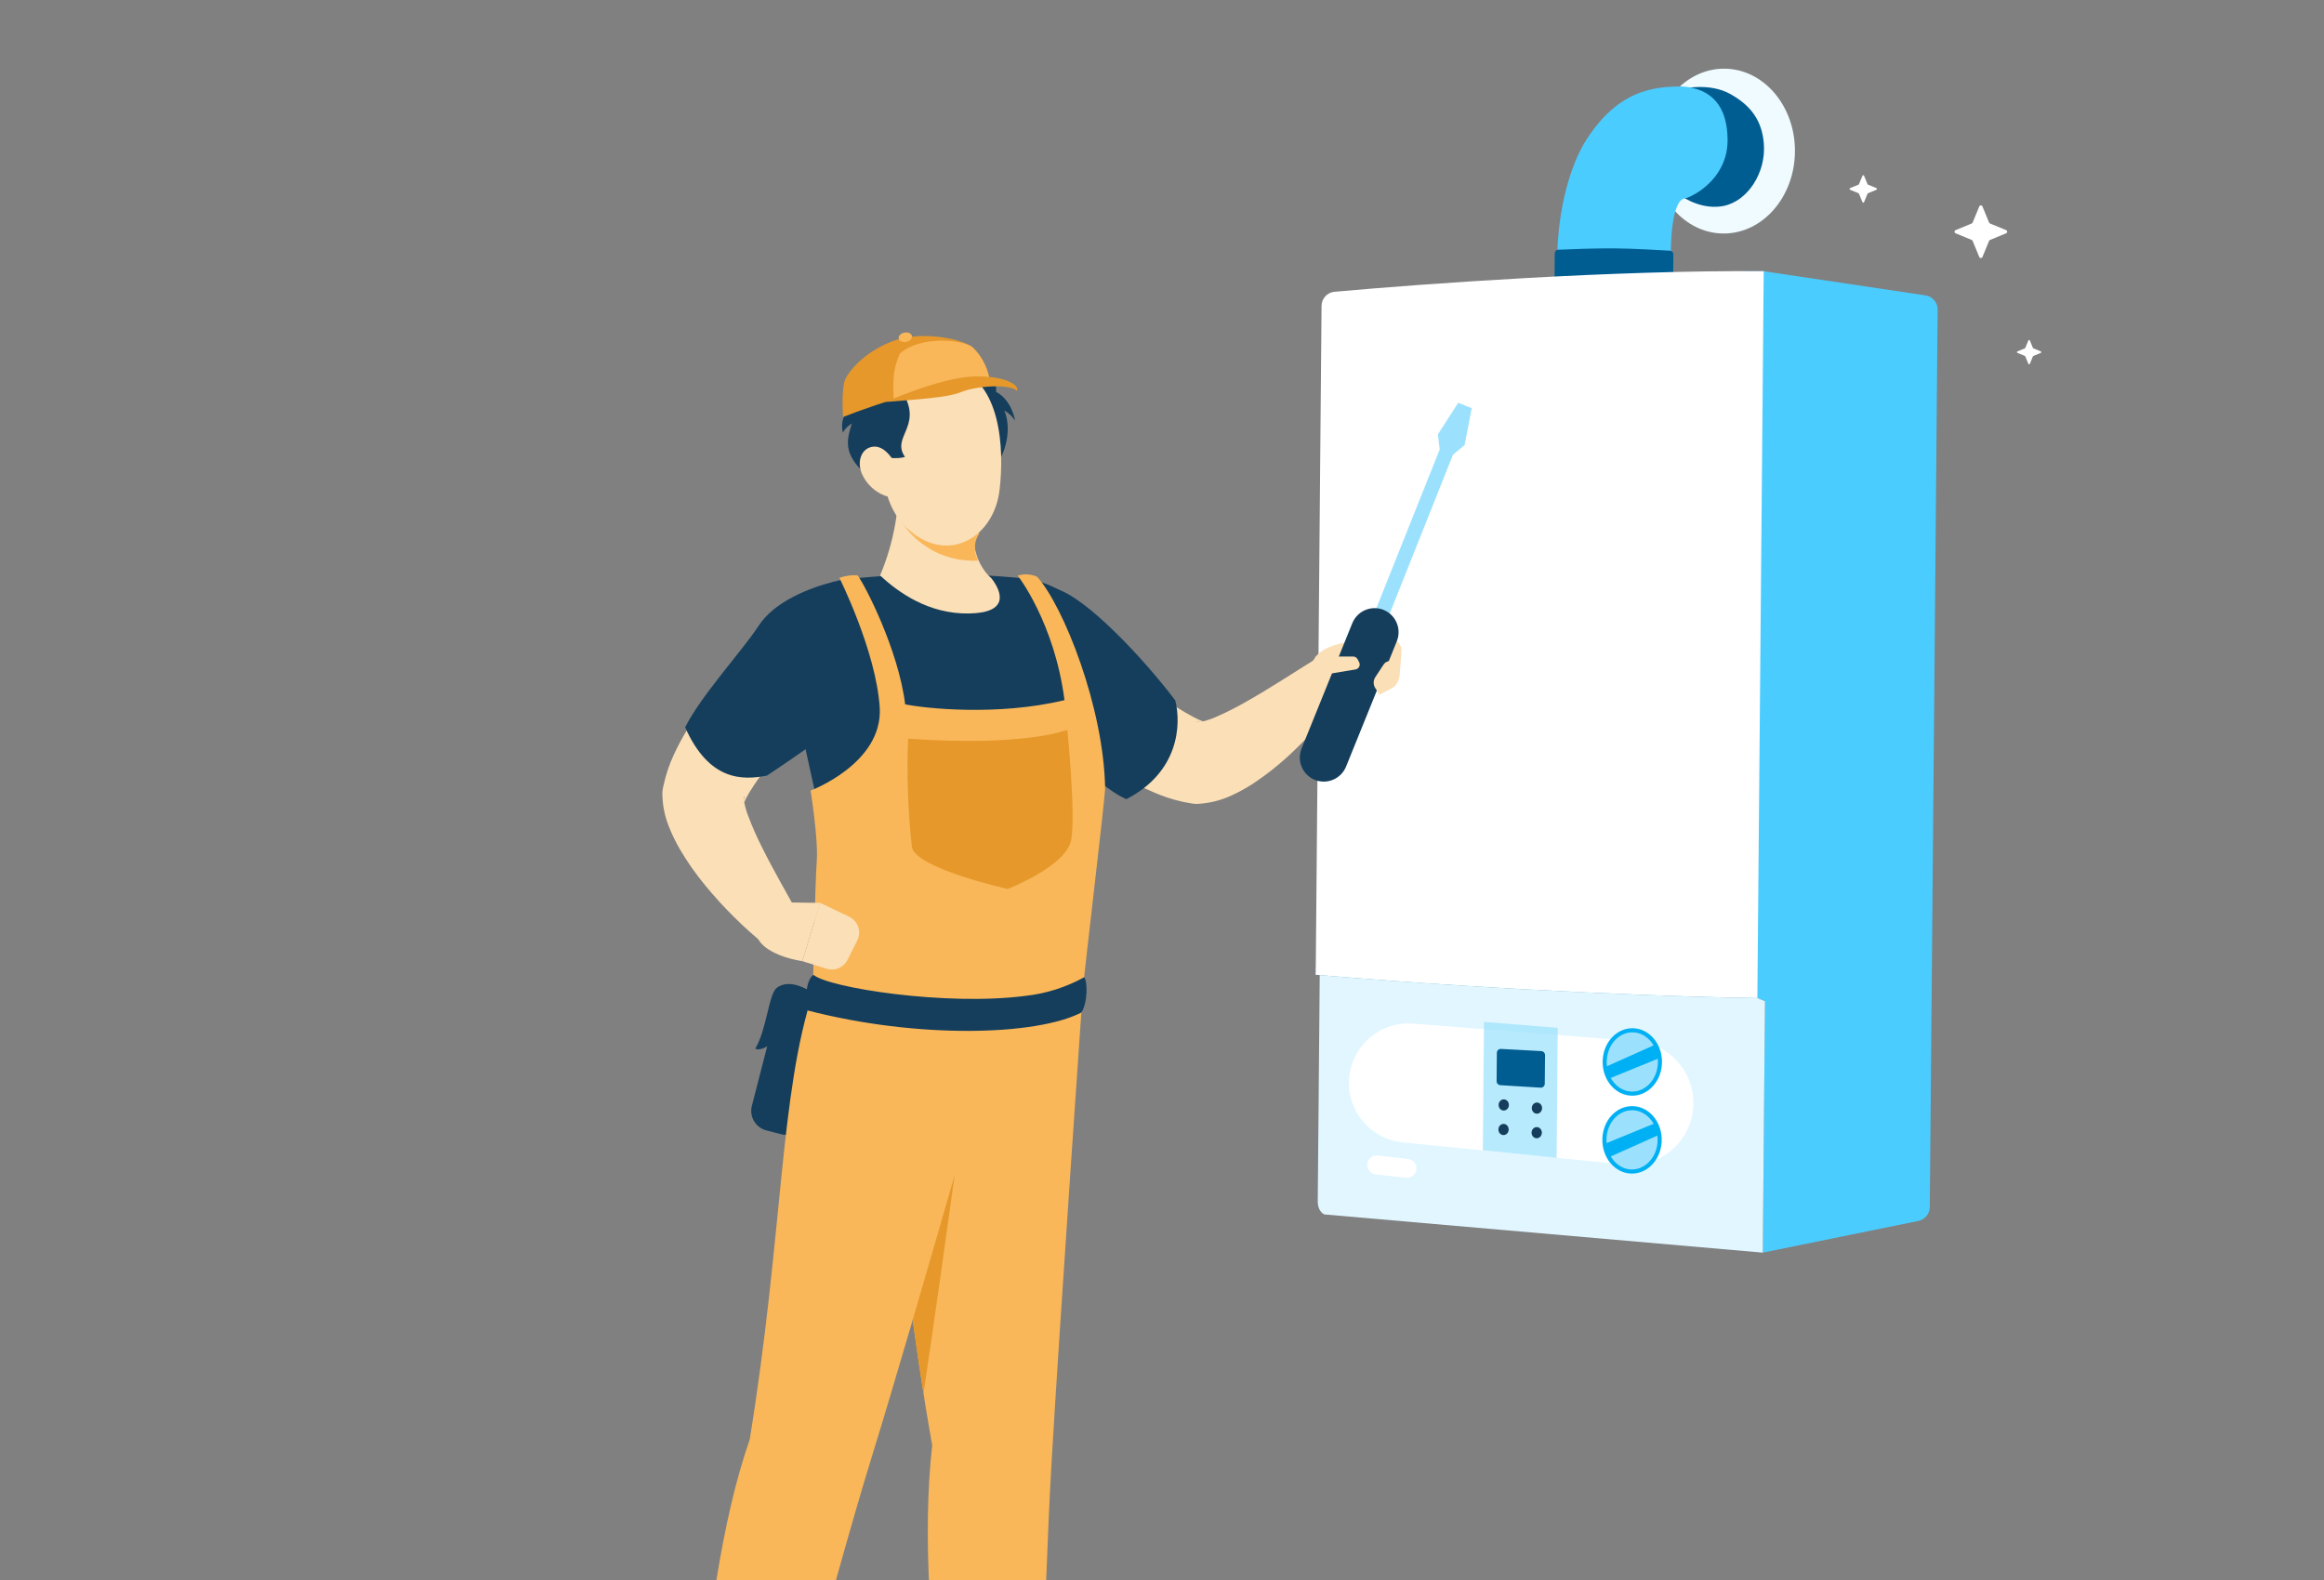
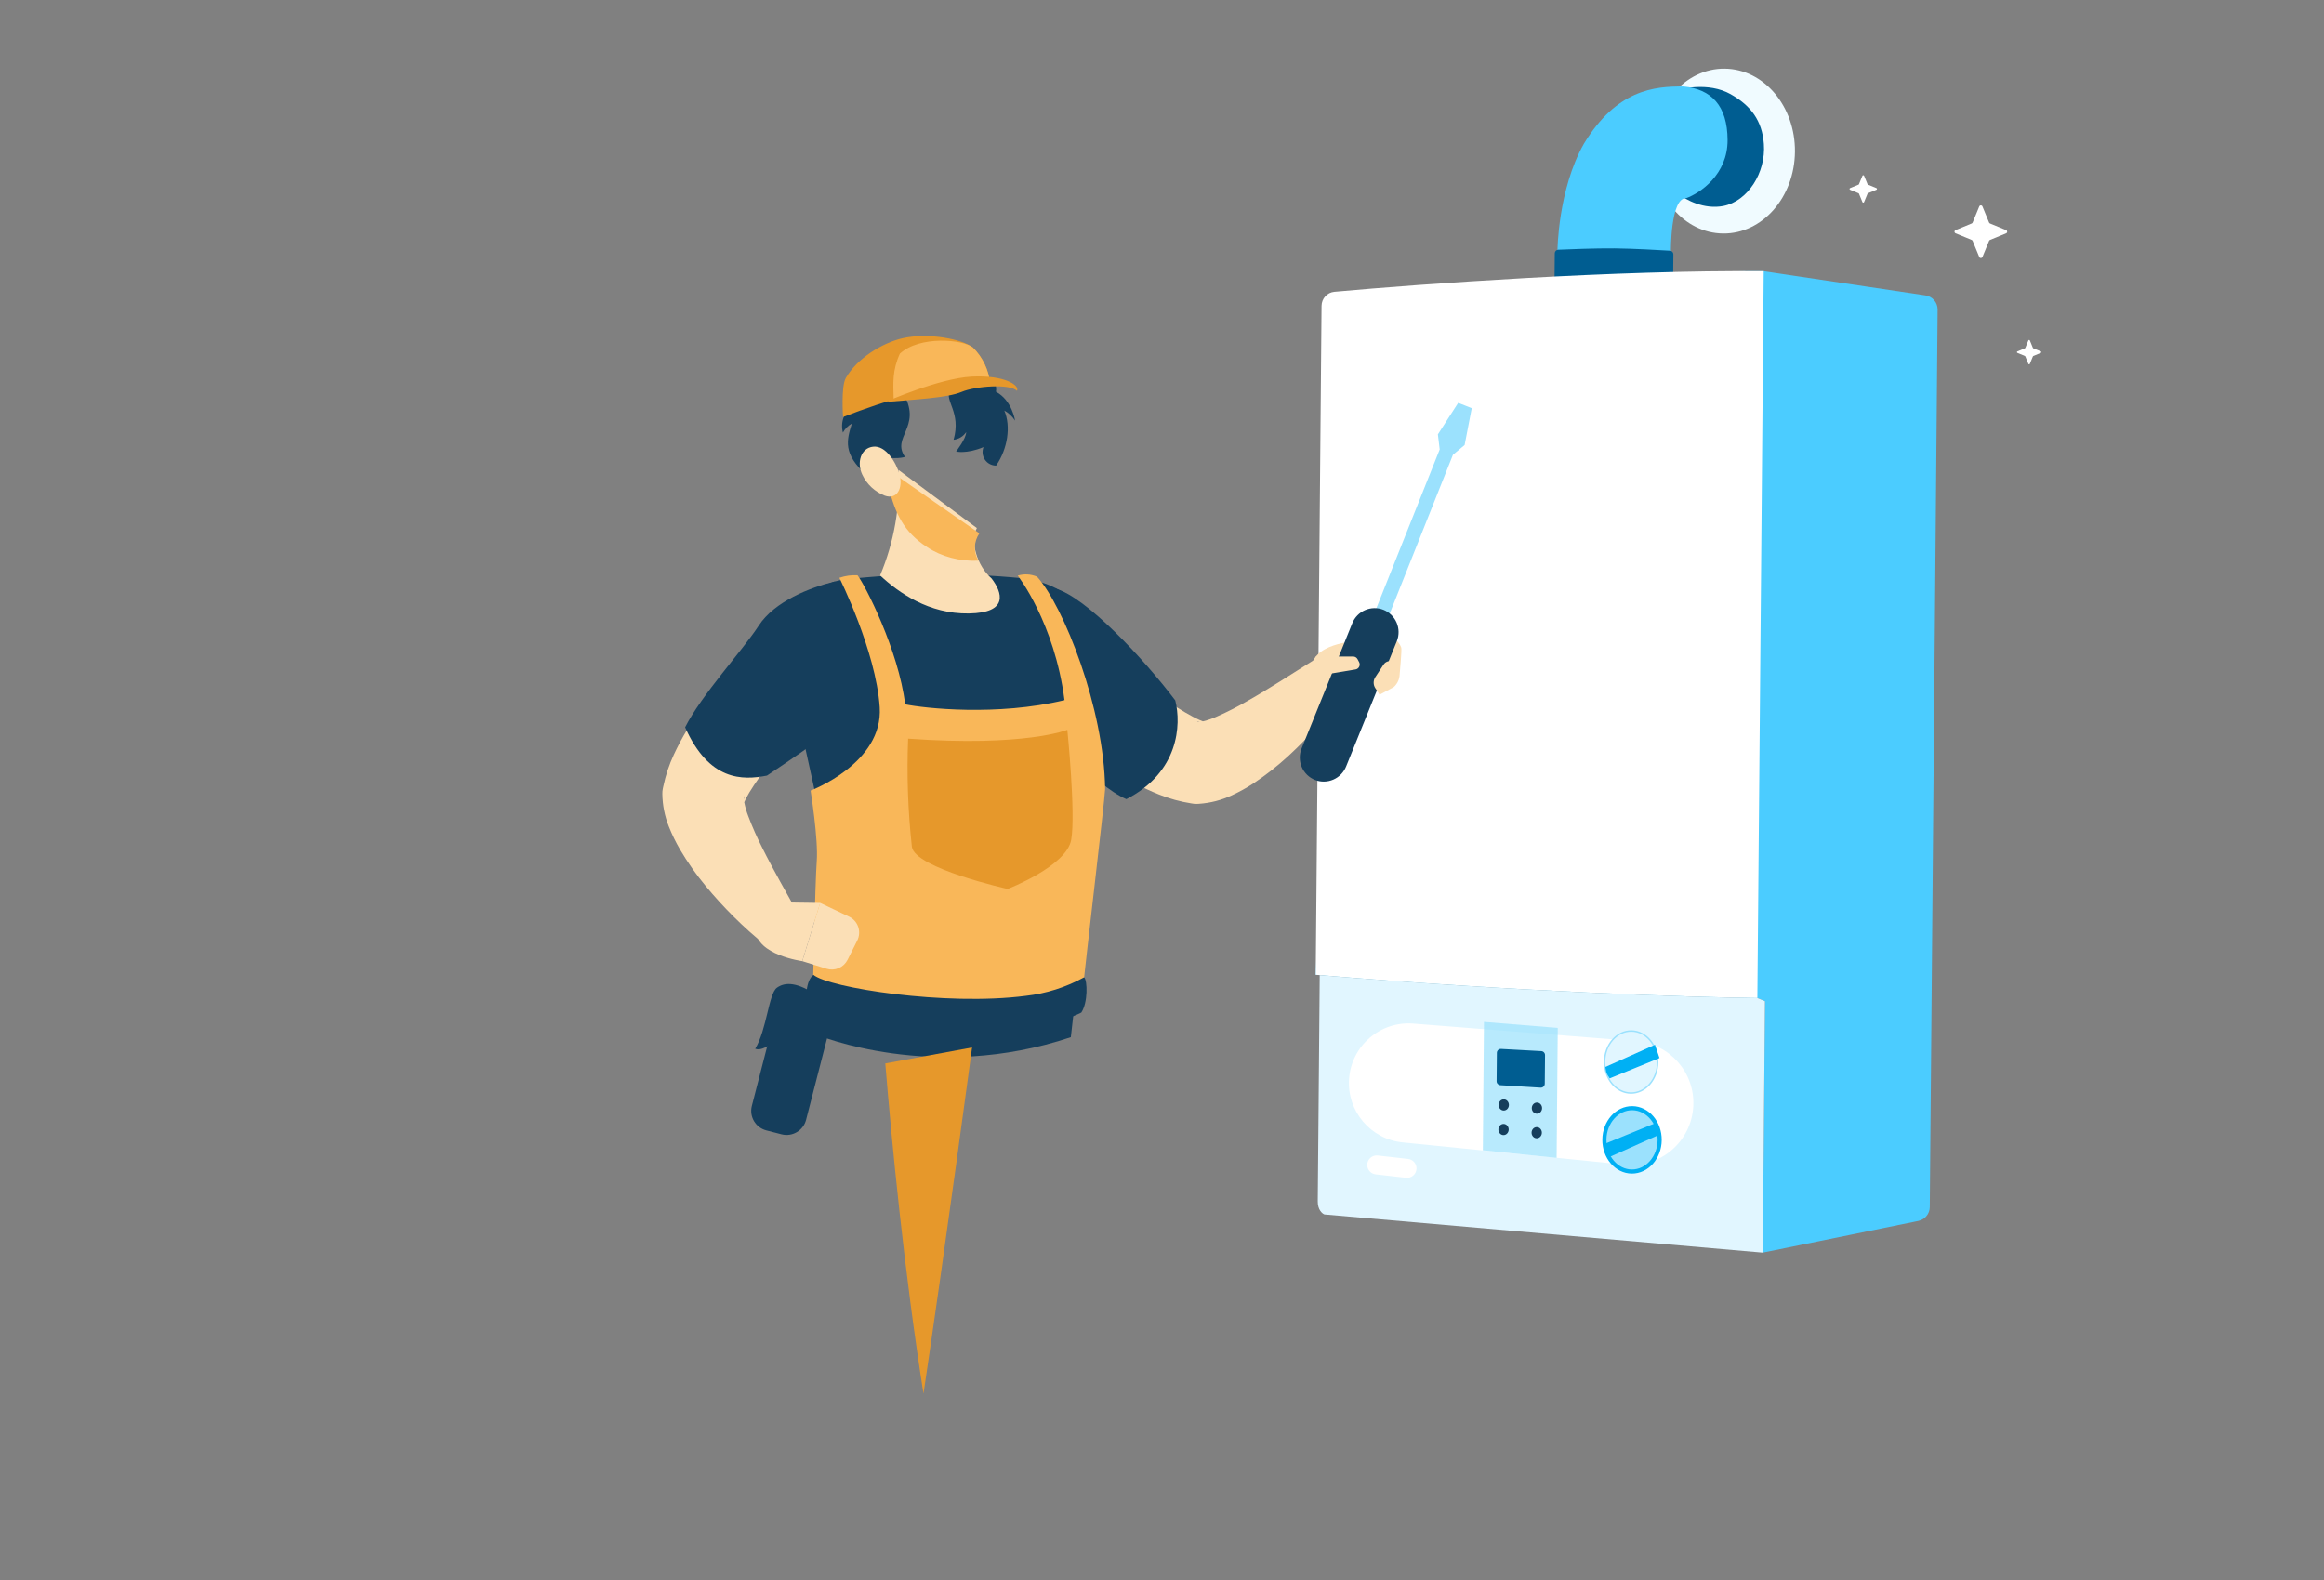
<svg xmlns="http://www.w3.org/2000/svg" fill="none" height="272" viewBox="0 0 400 272" width="400">
  <rect x="0" y="0" width="400" height="272" fill="#808080" stroke="none" />
  <g clip-path="url(#clip0_614_16194)">
    <ellipse cx="12.23" cy="14.188" fill="#F0FBFF" rx="12.23" ry="14.188" transform="matrix(-1 -0.009 -0.009 1 309.068 11.933)" />
    <path d="M296.622 35.461C293.285 36.114 290.125 34.384 288.962 33.437C288.962 33.437 280.6 18.82 286.855 16.105C289.122 15.121 294.101 14.101 297.844 16.201C301.362 18.174 303.287 20.76 303.591 24.782C303.965 29.748 300.795 34.644 296.622 35.461Z" fill="#005D91" />
    <path d="M290.204 34.122C287.501 34.059 287.592 43.26 287.592 43.26L268.066 43.089C268.066 43.089 268.157 32.638 272.598 24.777C278.244 15.446 284.668 14.846 289.775 14.891C294.496 15.332 297.319 18.136 297.346 24.099C297.373 30.061 292.596 33.265 290.204 34.122Z" fill="#4BCCFF" />
    <path d="M288.014 43.777C288.017 43.451 287.765 43.179 287.44 43.159C285.812 43.06 281.107 42.787 277.874 42.757C274.599 42.727 269.827 42.92 268.185 42.992C267.859 43.006 267.604 43.273 267.601 43.599L267.566 47.593C267.563 47.933 267.836 48.211 268.176 48.214L287.358 48.381C287.698 48.384 287.976 48.111 287.979 47.771L288.014 43.777Z" fill="#005D91" />
    <path d="M302.472 171.813C302.472 171.813 303.252 172.141 303.782 172.361L303.405 215.642L330.179 210.185C331.318 209.953 332.139 208.957 332.149 207.795L333.497 53.304C333.508 52.078 332.613 51.03 331.4 50.849L303.564 46.691C276.761 46.457 245.637 53.303 231.445 54.648L226.458 167.809C260.69 170.716 291.398 171.69 302.472 171.813Z" fill="#4BCCFF" />
    <path d="M302.472 171.813L303.564 46.691C278.053 46.468 245.039 48.843 229.678 50.233C228.422 50.346 227.473 51.394 227.462 52.655L226.457 167.809C260.69 170.716 291.397 171.69 302.472 171.813Z" fill="white" />
    <path d="M303.783 172.361L302.472 171.813C291.472 171.691 261.102 170.73 227.147 167.868L226.807 206.822C226.795 208.252 227.564 208.914 227.95 209.067L303.405 215.642L303.783 172.361Z" fill="#E1F6FF" />
    <path d="M291.445 190.457C291.758 184.673 287.4 179.694 281.625 179.238L243.248 176.211C237.556 175.762 232.591 180.043 232.198 185.739C231.815 191.273 235.897 196.11 241.417 196.664L279.721 200.503C285.778 201.11 291.116 196.536 291.445 190.457Z" fill="white" />
    <ellipse cx="4.756" cy="5.453" fill="#9BE1FD" rx="4.756" ry="5.453" stroke="#00B0F4" stroke-width="0.706" transform="matrix(-1 -0.009 -0.009 1 285.705 190.817)" />
    <path d="M284.783 193.402L276.223 196.905L276.998 199.189L285.535 195.369C285.535 195.369 285.465 194.69 285.312 194.296C285.167 193.921 284.783 193.402 284.783 193.402Z" fill="#00B0F4" />
    <path d="M280.789 177.486C278.283 177.464 276.2 179.82 276.174 182.789C276.149 185.758 278.19 188.149 280.696 188.171C283.201 188.193 285.284 185.837 285.31 182.868C285.336 179.899 283.295 177.508 280.789 177.486Z" fill="#E1F6FF" stroke="#9BE1FD" stroke-width="0.247" />
-     <ellipse cx="4.756" cy="5.453" fill="#9BE1FD" rx="4.756" ry="5.453" stroke="#00B0F4" stroke-width="0.706" transform="matrix(1 0.009 0.009 -1 276.144 188.228)" />
    <path d="M285.471 182.071L284.776 180.025L276.446 183.753C276.447 183.76 276.447 183.767 276.448 183.773C276.457 183.842 276.471 183.938 276.489 184.045C276.525 184.263 276.579 184.52 276.65 184.705C276.718 184.88 276.845 185.095 276.959 185.271C277.015 185.357 277.066 185.432 277.104 185.485C277.105 185.488 277.106 185.49 277.107 185.492L285.471 182.071Z" fill="#00B0F4" stroke="#00B0F4" stroke-width="0.247" />
    <path d="M268.117 176.953L255.416 175.922L255.223 198.027L267.921 199.332L268.117 176.953Z" fill="#9BE1FD" opacity="0.7" />
    <path d="M265.926 181.638C265.929 181.273 265.644 180.969 265.279 180.949L258.355 180.571C257.965 180.549 257.637 180.858 257.634 181.248L257.591 186.129C257.588 186.493 257.87 186.795 258.233 186.818L265.157 187.244C265.548 187.268 265.879 186.959 265.882 186.567L265.926 181.638Z" fill="#005D91" />
    <ellipse cx="0.886" cy="0.962" fill="#153E5C" rx="0.886" ry="0.962" transform="matrix(-1 -0.009 -0.009 1 265.427 189.81)" />
    <ellipse cx="0.886" cy="0.962" fill="#153E5C" rx="0.886" ry="0.962" transform="matrix(-1 -0.009 -0.009 1 265.39 194.04)" />
    <ellipse cx="0.886" cy="0.962" fill="#153E5C" rx="0.886" ry="0.962" transform="matrix(-1 -0.009 -0.009 1 259.717 189.264)" />
    <ellipse cx="0.886" cy="0.962" fill="#153E5C" rx="0.886" ry="0.962" transform="matrix(-1 -0.009 -0.009 1 259.68 193.492)" />
    <path d="M243.807 201.151C243.814 200.315 243.189 199.608 242.358 199.514L237.145 198.921C236.181 198.812 235.335 199.561 235.327 200.53C235.32 201.366 235.945 202.073 236.776 202.167L241.989 202.76C242.953 202.869 243.799 202.121 243.807 201.151Z" fill="white" />
    <path d="M318.433 32.385C318.306 32.437 318.306 32.617 318.433 32.669L319.877 33.264C319.915 33.28 319.946 33.31 319.961 33.348L320.556 34.792C320.608 34.919 320.788 34.919 320.84 34.792L321.435 33.348C321.451 33.31 321.481 33.28 321.519 33.264L322.964 32.669C323.091 32.617 323.091 32.437 322.964 32.385L321.519 31.79C321.481 31.774 321.451 31.744 321.435 31.706L320.84 30.262C320.788 30.135 320.608 30.135 320.556 30.262L319.961 31.706C319.946 31.744 319.915 31.774 319.877 31.79L318.433 32.385Z" fill="white" />
    <path d="M336.588 39.617C336.344 39.718 336.344 40.063 336.588 40.164L339.363 41.306C339.436 41.336 339.494 41.394 339.524 41.467L340.666 44.242C340.767 44.486 341.112 44.486 341.213 44.242L342.355 41.467C342.385 41.394 342.443 41.336 342.516 41.306L345.29 40.164C345.534 40.063 345.534 39.718 345.29 39.617L342.516 38.475C342.443 38.445 342.385 38.387 342.355 38.314L341.213 35.54C341.112 35.296 340.767 35.296 340.666 35.54L339.524 38.314C339.494 38.387 339.436 38.445 339.363 38.475L336.588 39.617Z" fill="white" />
    <path d="M174.458 119.378C175.559 120.445 176.548 121.347 177.615 122.284C178.682 123.221 179.749 124.114 180.833 125.008C183.019 126.742 185.248 128.477 187.624 130.125C190.041 131.824 192.561 133.371 195.171 134.757C196.576 135.516 198.024 136.194 199.508 136.787C201.289 137.501 203.145 138.01 205.042 138.305L205.484 138.374C205.787 138.404 206.092 138.404 206.395 138.374C208.329 138.241 210.223 137.753 211.981 136.934C213.306 136.329 214.582 135.622 215.797 134.818C217.926 133.401 219.939 131.817 221.817 130.082C223.621 128.416 225.286 126.699 226.891 124.877C228.496 123.088 230.002 121.212 231.401 119.257C231.918 118.513 232.163 117.614 232.095 116.711C232.026 115.808 231.648 114.956 231.025 114.299C230.401 113.641 229.57 113.219 228.672 113.104C227.774 112.988 226.863 113.185 226.093 113.662L225.989 113.732L220.386 117.262C218.521 118.424 216.665 119.569 214.817 120.61C213.081 121.626 211.289 122.541 209.448 123.351C208.698 123.696 207.917 123.969 207.115 124.166C206.464 124.322 205.909 124.34 206.091 124.244L207.436 124.348C206.717 124.083 206.019 123.767 205.345 123.403C204.478 122.935 203.515 122.388 202.561 121.772C201.607 121.156 200.627 120.48 199.655 119.76C198.684 119.04 197.686 118.329 196.706 117.565C194.746 116.03 192.768 114.443 190.825 112.803L187.911 110.331L185.074 107.885L184.936 107.773C183.396 106.441 181.397 105.763 179.366 105.884C177.334 106.004 175.429 106.914 174.058 108.418C172.687 109.923 171.958 111.903 172.026 113.938C172.094 115.972 172.954 117.899 174.423 119.309L174.458 119.378Z" fill="#FBDFB6" />
    <path d="M227.55 119.734L236.224 120.601L234.325 110.288C234.325 110.288 226.353 110.436 225.746 114.686L227.55 119.734Z" fill="#FBDFB6" />
    <path d="M241.176 111.485C240.932 110.809 240.454 110.242 239.829 109.886C239.205 109.53 238.474 109.408 237.767 109.542L234.298 110.349L237.431 119.611L239.876 118.29C240.182 118.021 240.43 117.692 240.607 117.325C240.783 116.957 240.884 116.558 240.903 116.151C240.922 115.744 241.318 111.867 241.176 111.485Z" fill="#FBDFB6" />
-     <path d="M168.273 110.705C169.548 114.972 172.341 120.949 176.6 123.412C180.858 125.875 188.223 135.13 193.861 137.576C202.873 132.962 203.35 124.791 202.283 120.576C196.827 113.342 186.861 102.742 181.674 101.337C177.163 100.114 173.269 107.183 168.273 110.705Z" fill="#153E5C" />
+     <path d="M168.273 110.705C169.548 114.972 172.341 120.949 176.6 123.412C180.858 125.875 188.223 135.13 193.861 137.576C202.873 132.962 203.35 124.791 202.283 120.576C196.827 113.342 186.861 102.742 181.674 101.337C177.163 100.114 173.269 107.183 168.273 110.705" fill="#153E5C" />
    <path d="M169.279 76.972C166.321 78.195 164.561 77.727 164.561 77.727C164.561 77.727 166.295 75.498 166.295 74.388C166.053 74.753 165.733 75.061 165.358 75.289C164.983 75.517 164.563 75.659 164.127 75.706C165.48 70.944 162.531 69.053 163.494 67.197C165.315 63.675 172.02 63.641 171.422 67.44C174.197 68.906 174.709 72.41 174.709 72.41C174.245 71.688 173.611 71.092 172.861 70.675C174.015 73.399 173.443 77.259 171.448 80.156C171.067 80.157 170.693 80.065 170.356 79.888C170.02 79.711 169.732 79.454 169.518 79.14C169.304 78.826 169.17 78.464 169.129 78.086C169.087 77.708 169.139 77.326 169.279 76.972Z" fill="#153E5C" />
    <path d="M134.517 195.273L131.905 194.601C130.049 194.123 128.932 192.232 129.409 190.376L133.516 174.416C133.993 172.56 135.885 171.443 137.741 171.92L140.353 172.593C142.209 173.07 143.326 174.962 142.849 176.817L138.742 192.778C138.264 194.633 136.373 195.751 134.517 195.273Z" fill="#153E5C" />
    <path d="M140.863 171.526C137.238 168.993 135.113 169.028 133.707 170.051C132.302 171.075 131.973 177.259 129.986 180.538C132.675 181.787 140.863 171.526 140.863 171.526Z" fill="#153E5C" />
    <path d="M145.486 99.74C155.589 98.622 165.78 98.555 175.897 99.541C180.058 99.985 183.907 101.955 186.701 105.071C189.494 108.186 191.035 112.227 191.024 116.412C191.024 131.972 186.904 154.663 184.31 178.551C160.613 186.505 140.629 178.152 140.629 178.152C140.1 172.696 140.395 156.467 142.225 146.926C140.88 137.073 137.471 125.797 135.537 112.716C135.322 111.209 135.41 109.673 135.795 108.2C136.181 106.727 136.857 105.345 137.784 104.137C138.71 102.928 139.869 101.917 141.192 101.162C142.514 100.407 143.974 99.924 145.486 99.74Z" fill="#153E5C" />
    <path d="M154.646 80.901C154.976 87.117 153.893 93.327 151.48 99.064C154.672 102.031 159.851 105.717 166.755 105.613C173.66 105.509 172.515 101.988 170.667 99.585C168.134 97.407 166.92 93.114 168.134 90.902L154.646 80.901Z" fill="#FBDFB6" />
    <path d="M152.955 80.927L168.568 91.81C168.086 92.53 167.82 93.332 167.793 94.151C167.765 94.97 167.977 95.783 168.409 96.523C165.201 96.673 162.04 95.836 159.562 94.18C155.546 91.572 154.098 88.414 152.966 83.939C153.011 82.987 153.011 81.989 152.955 80.927Z" fill="#F9B759" />
-     <path d="M150.77 75.766C152.123 83.504 152.505 88.109 156.92 91.631C163.52 96.922 171.058 92.411 172.038 84.396C172.906 77.188 172.246 65.514 164.258 63.354C162.491 62.873 160.63 62.848 158.851 63.282C157.072 63.716 155.432 64.594 154.084 65.834C152.737 67.074 151.726 68.635 151.146 70.373C150.566 72.11 150.437 73.966 150.77 75.766Z" fill="#FBDFB6" />
    <path d="M150.994 78.412C154.065 79.279 155.765 78.655 155.765 78.655C153.388 75.289 158.593 73.555 155.652 68.064C153.466 64.768 145.799 66.034 146.814 69.747C146.077 70.262 145.516 70.99 145.206 71.834C144.895 72.677 144.851 73.596 145.079 74.465C145.438 73.818 145.969 73.284 146.614 72.921C145.747 75.758 145.009 78.126 149.164 81.786C149.54 81.747 149.902 81.617 150.216 81.407C150.531 81.198 150.79 80.914 150.97 80.582C151.15 80.249 151.247 79.878 151.251 79.5C151.255 79.122 151.167 78.748 150.994 78.412Z" fill="#153E5C" />
    <path d="M148.427 81.743C149.208 83.384 150.585 84.665 152.278 85.325C154.429 86.097 155.453 83.981 154.82 81.665C154.238 79.574 152.434 76.66 150.292 76.894C148.149 77.128 147.412 79.652 148.427 81.743Z" fill="#FBDFB6" />
-     <path d="M160.449 248.81C154.1 213.386 151.455 170.667 151.455 170.667L186.41 170.138C186.41 170.138 182.385 227.706 180.989 251.819C179.54 276.896 178.526 325.139 178.526 325.139H166.833C166.833 325.139 156.928 279.81 160.449 248.81Z" fill="#F9B759" />
    <path d="M167.31 180.321C167.31 180.321 162.713 214.704 158.948 239.919C155.6 218.729 153.475 196.463 152.374 183.071L167.31 180.321Z" fill="#E6982B" />
-     <path d="M129.041 247.812C134.809 212.188 134.176 188.378 139.944 170.823L173.417 170.363C173.417 170.363 157.448 226.89 150.162 250.422C142.876 273.955 129.648 325.139 129.648 325.139H118.945C118.945 325.139 119.378 275.368 129.041 247.812Z" fill="#F9B759" />
    <path d="M186.41 170.138C186.749 166.217 190.079 138.4 190.209 135.85C190.045 121.972 183.071 104.338 178.5 99.281C177.448 98.823 176.267 98.755 175.169 99.09C175.169 99.09 181.484 107.14 183.218 120.532C171.604 123.325 159.07 121.929 155.792 121.252C154.647 111.91 148.853 100.634 147.586 99.03C146.529 98.971 145.471 99.121 144.472 99.472C144.472 99.472 150.769 112.066 151.411 121.738C152.053 131.409 139.519 136.102 139.519 136.102C139.519 136.102 140.864 144.481 140.578 148.245C140.291 152.01 139.901 170.797 139.901 170.797C139.901 170.797 170.13 175.741 186.41 170.138Z" fill="#F9B759" />
    <path d="M250.079 78.29L238.371 107.691L237.23 107.224L236.071 106.774L247.797 77.374L247.485 74.779L250.979 69.349L252.137 69.798L253.314 70.265L252.086 76.612L250.079 78.29Z" fill="#9BE1FD" />
    <path d="M238.111 104.978C237.093 104.58 235.958 104.6 234.954 105.034C233.95 105.468 233.158 106.281 232.75 107.296L224.01 128.891C223.606 129.912 223.624 131.051 224.058 132.059C224.492 133.067 225.308 133.862 226.327 134.27C227.346 134.668 228.48 134.647 229.484 134.213C230.488 133.78 231.28 132.967 231.688 131.952L240.429 110.357C240.832 109.336 240.815 108.197 240.38 107.189C239.946 106.181 239.13 105.386 238.111 104.978Z" fill="#153E5C" />
    <path d="M186.601 168.238C187.173 168.819 187.269 172.575 186.115 174.31C178.387 178.291 158.012 178.872 139.007 173.954C138.548 171.725 138.73 168.75 140.014 167.822C142.616 170.042 162.748 173.226 176.522 171.439C180.059 171.045 183.484 169.957 186.601 168.238Z" fill="#153E5C" />
    <path d="M183.704 125.641C183.704 125.641 176.47 128.607 156.303 127.159C156.052 133.382 156.27 139.616 156.953 145.807C157.535 149.494 173.434 153.033 173.434 153.033C173.434 153.033 183.574 149.129 184.372 144.576C185.17 140.022 183.704 125.641 183.704 125.641Z" fill="#E6982B" />
    <path d="M145.105 71.785C152.357 68.966 161.915 65.913 170.424 66.095C170.199 63.721 169.146 61.501 167.449 59.824C165.714 58.419 159.938 57.222 155.436 58.202C151.871 59 147.517 61.672 145.574 65.08C144.732 66.555 145.105 71.785 145.105 71.785Z" fill="#E6982B" />
    <path d="M154.889 60.873C158.29 57.75 165.74 58.418 167.449 59.823C169.146 61.5 170.199 63.72 170.424 66.095C165.021 65.982 159.2 67.17 153.814 68.775C153.727 65.895 153.571 63.753 154.889 60.873Z" fill="#F9B759" />
    <path d="M152.374 69.209C157.5 68.758 163.06 68.498 165.488 67.474C167.917 66.451 173.867 66.026 175.03 67.292C175.567 66.312 172.835 64.534 167.223 64.829C161.611 65.124 152.374 69.209 152.374 69.209Z" fill="#E6982B" />
-     <path d="M154.69 58.306C154.777 58.74 155.366 58.983 155.991 58.853C156.616 58.722 157.041 58.245 156.945 57.812C156.85 57.378 156.269 57.135 155.644 57.265C155.02 57.395 154.568 57.864 154.69 58.306Z" fill="#F9B759" />
    <path d="M134.74 105.795C133.612 106.844 132.65 107.772 131.661 108.796C130.672 109.819 129.718 110.826 128.764 111.858C126.882 113.948 125.034 116.082 123.291 118.363C121.461 120.685 119.777 123.118 118.251 125.649C117.416 127.022 116.661 128.441 115.987 129.899C115.175 131.639 114.566 133.467 114.174 135.347L114.079 135.78C114.022 136.066 113.996 136.357 114.001 136.648C114.023 138.589 114.405 140.51 115.128 142.312C115.665 143.665 116.303 144.975 117.037 146.232C118.334 148.438 119.808 150.535 121.443 152.504C122.98 154.368 124.61 156.154 126.326 157.855C128.03 159.551 129.822 161.155 131.695 162.661C132.408 163.227 133.295 163.528 134.205 163.512C135.115 163.497 135.992 163.166 136.685 162.576C137.378 161.986 137.845 161.174 138.006 160.278C138.167 159.383 138.012 158.459 137.568 157.664L137.507 157.56L134.28 151.766C133.222 149.841 132.181 147.932 131.244 146.033C130.323 144.243 129.506 142.401 128.798 140.516C128.496 139.747 128.264 138.951 128.105 138.14C127.983 137.48 128 136.934 128.105 137.116L127.931 138.452C128.23 137.747 128.581 137.066 128.981 136.414C129.501 135.546 130.1 134.679 130.767 133.725C131.435 132.771 132.164 131.868 132.927 130.932C133.69 129.995 134.471 129.041 135.286 128.104C136.926 126.23 138.617 124.348 140.361 122.492L142.963 119.716L145.565 117.019L145.695 116.889C147.042 115.411 147.77 113.473 147.73 111.474C147.69 109.475 146.884 107.568 145.48 106.146C144.075 104.723 142.178 103.894 140.18 103.828C138.182 103.763 136.235 104.467 134.74 105.795Z" fill="#FBDFB6" />
    <path d="M132.424 155.314L141.167 155.436L138.088 165.463C138.088 165.463 130.178 164.396 130.074 160.102L132.424 155.314Z" fill="#FBDFB6" />
    <path d="M147.551 161.906L145.877 165.237C145.556 165.879 145.016 166.387 144.355 166.668C143.694 166.949 142.955 166.986 142.269 166.772L138.088 165.463L141.167 155.436L146.146 157.804C146.511 157.977 146.837 158.222 147.105 158.524C147.374 158.825 147.58 159.178 147.711 159.56C147.842 159.942 147.895 160.346 147.868 160.749C147.84 161.152 147.733 161.545 147.551 161.906Z" fill="#FBDFB6" />
    <path d="M143.718 100.096C139.381 101.137 133.266 103.566 130.586 107.712C127.905 111.858 120.671 119.716 117.922 125.207C122.042 134.453 127.758 134.349 132.017 133.517C139.537 128.46 149.226 122.18 149.364 116.819C149.486 112.144 146.962 105.257 143.718 100.096Z" fill="#153E5C" />
    <path d="M239.645 113.882C239.085 113.693 238.468 113.905 238.143 114.399L236.717 116.566C236.336 117.144 236.336 117.894 236.716 118.472L237.387 119.493L239.645 113.882Z" fill="#FBDFB6" />
    <path d="M233.663 113.484C233.513 113.198 233.218 113.02 232.896 113.02H226.486L225.815 116.49L233.304 115.249C233.887 115.152 234.205 114.513 233.929 113.989L233.663 113.484Z" fill="#FBDFB6" />
    <path d="M347.231 60.495C347.118 60.542 347.118 60.702 347.231 60.748L348.515 61.276C348.549 61.29 348.575 61.317 348.589 61.351L349.118 62.635C349.164 62.747 349.324 62.747 349.371 62.635L349.899 61.351C349.913 61.317 349.94 61.29 349.974 61.276L351.257 60.748C351.37 60.702 351.37 60.542 351.257 60.495L349.974 59.967C349.94 59.953 349.913 59.926 349.899 59.892L349.371 58.609C349.324 58.496 349.164 58.496 349.118 58.609L348.589 59.892C348.575 59.926 348.549 59.953 348.515 59.967L347.231 60.495Z" fill="white" />
  </g>
  <defs>
    <clipPath id="clip0_614_16194">
      <rect fill="white" height="272" width="400" />
    </clipPath>
  </defs>
</svg>